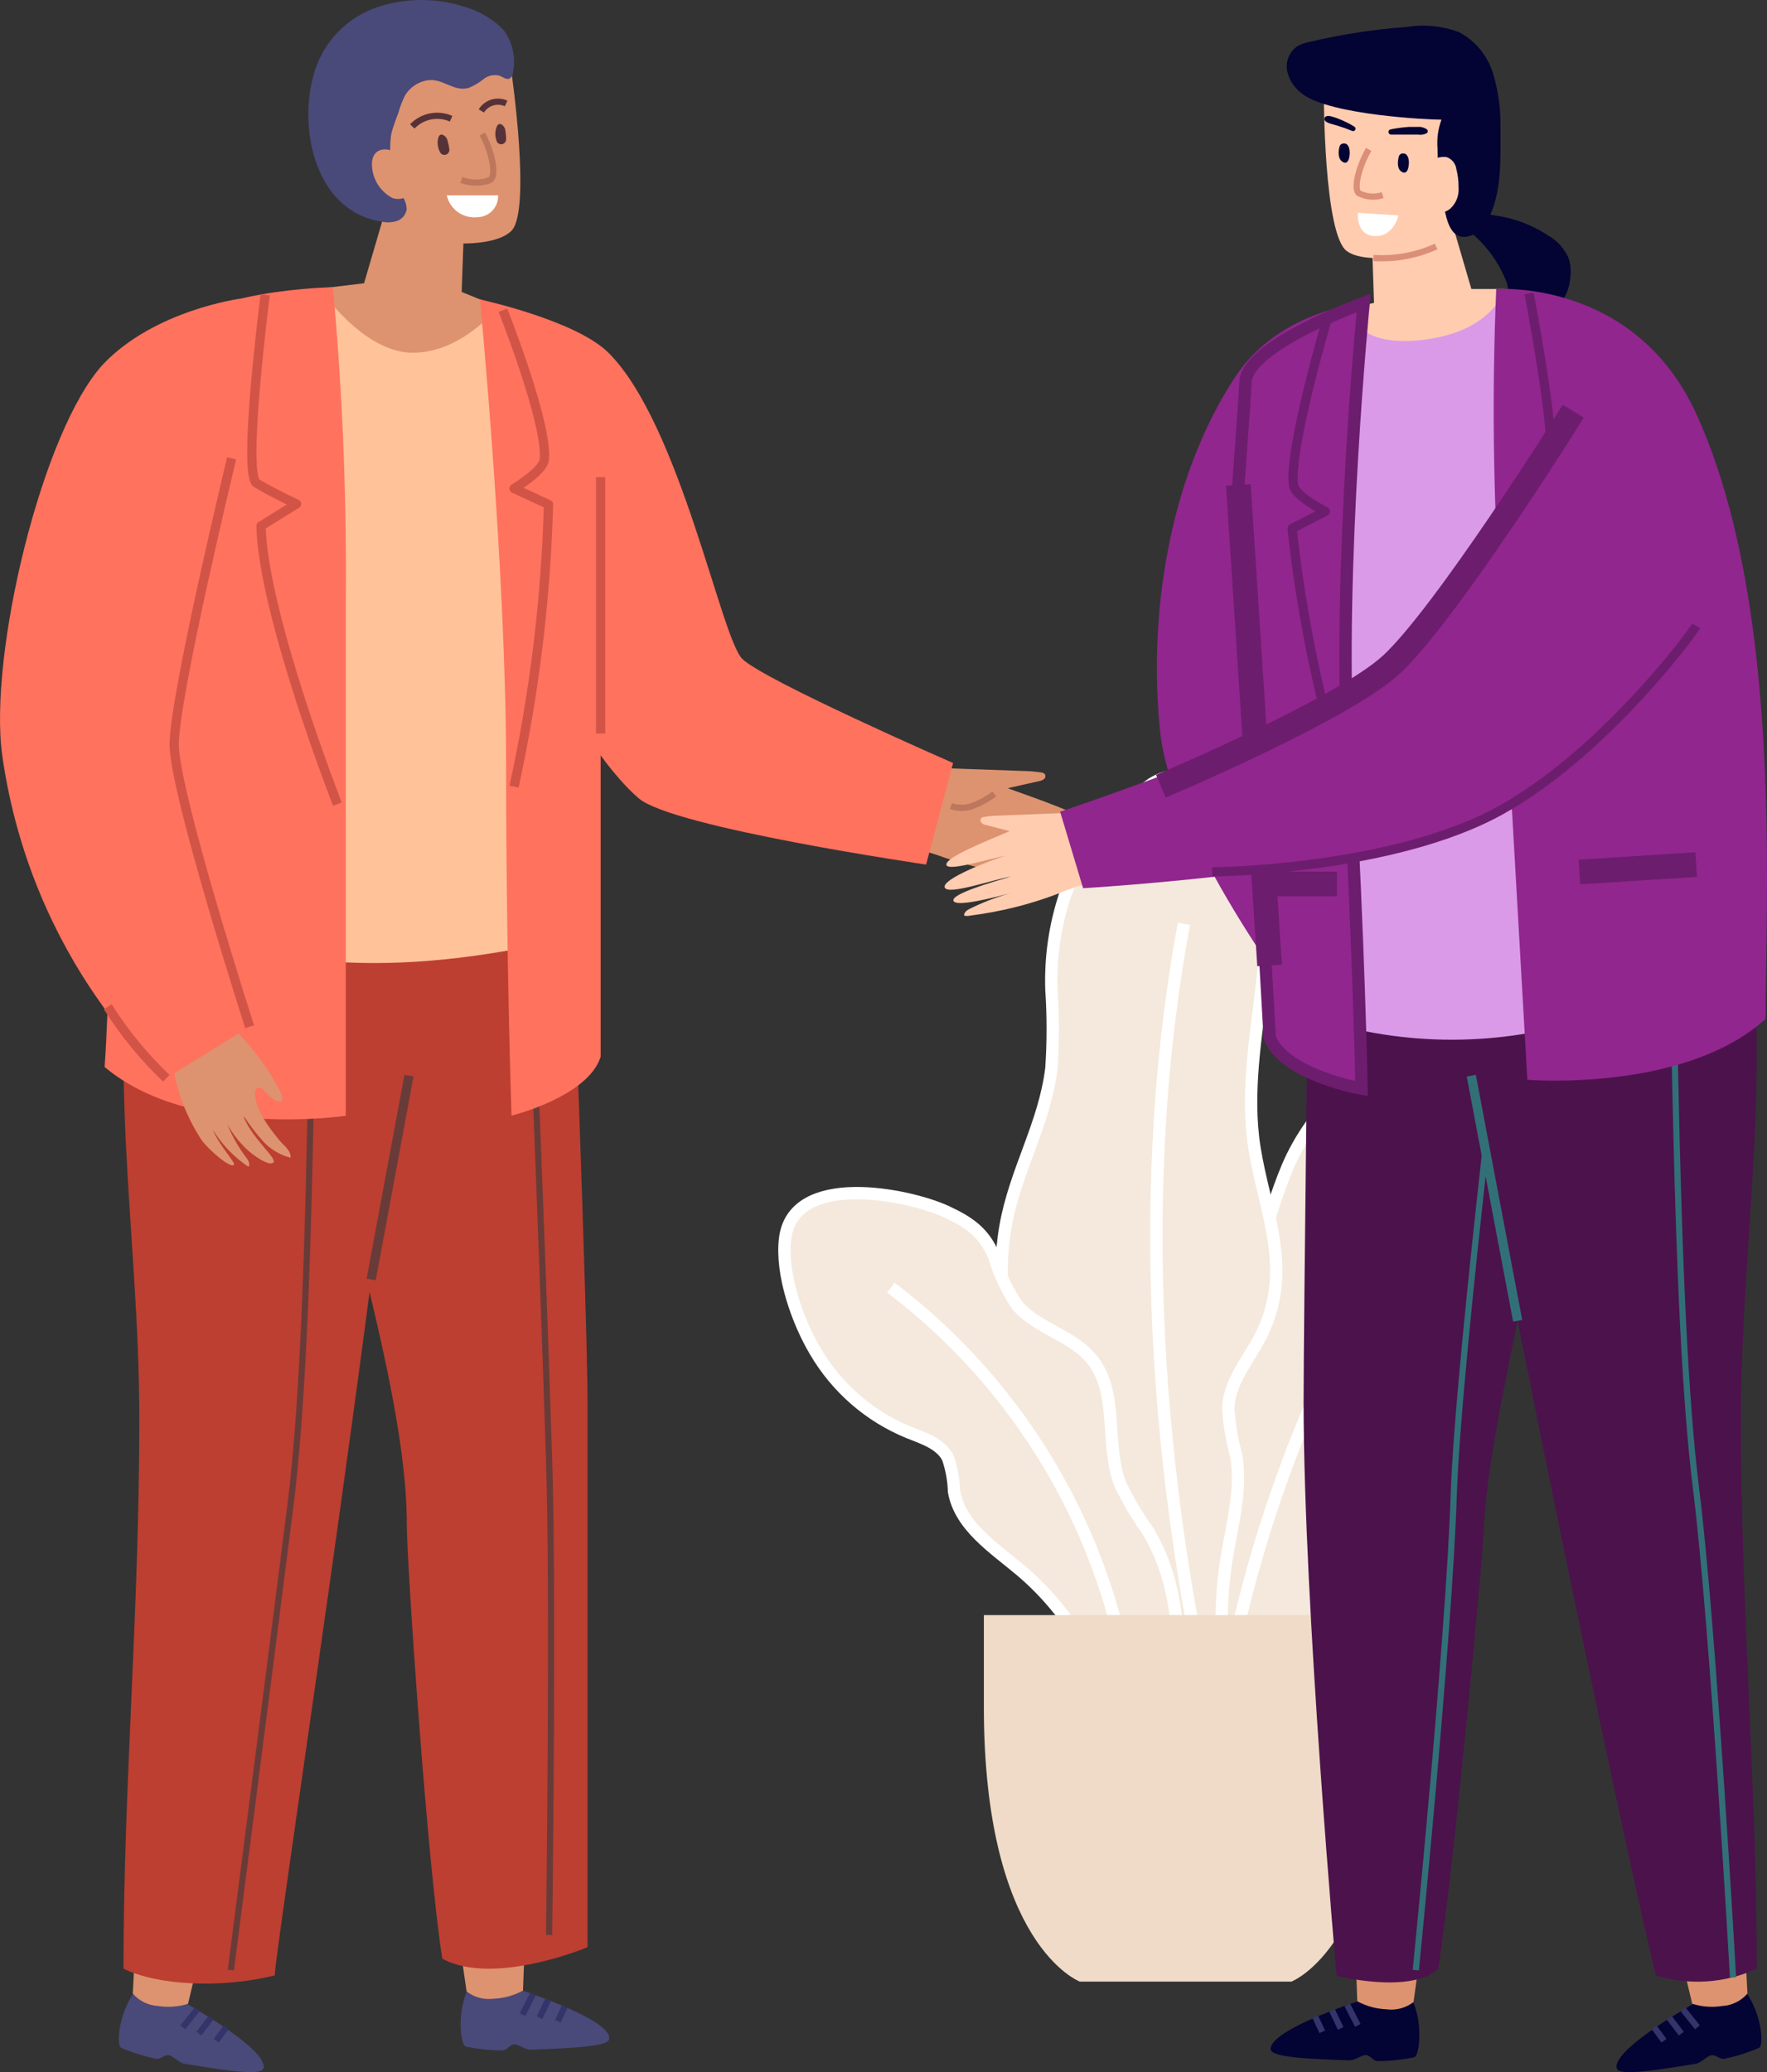
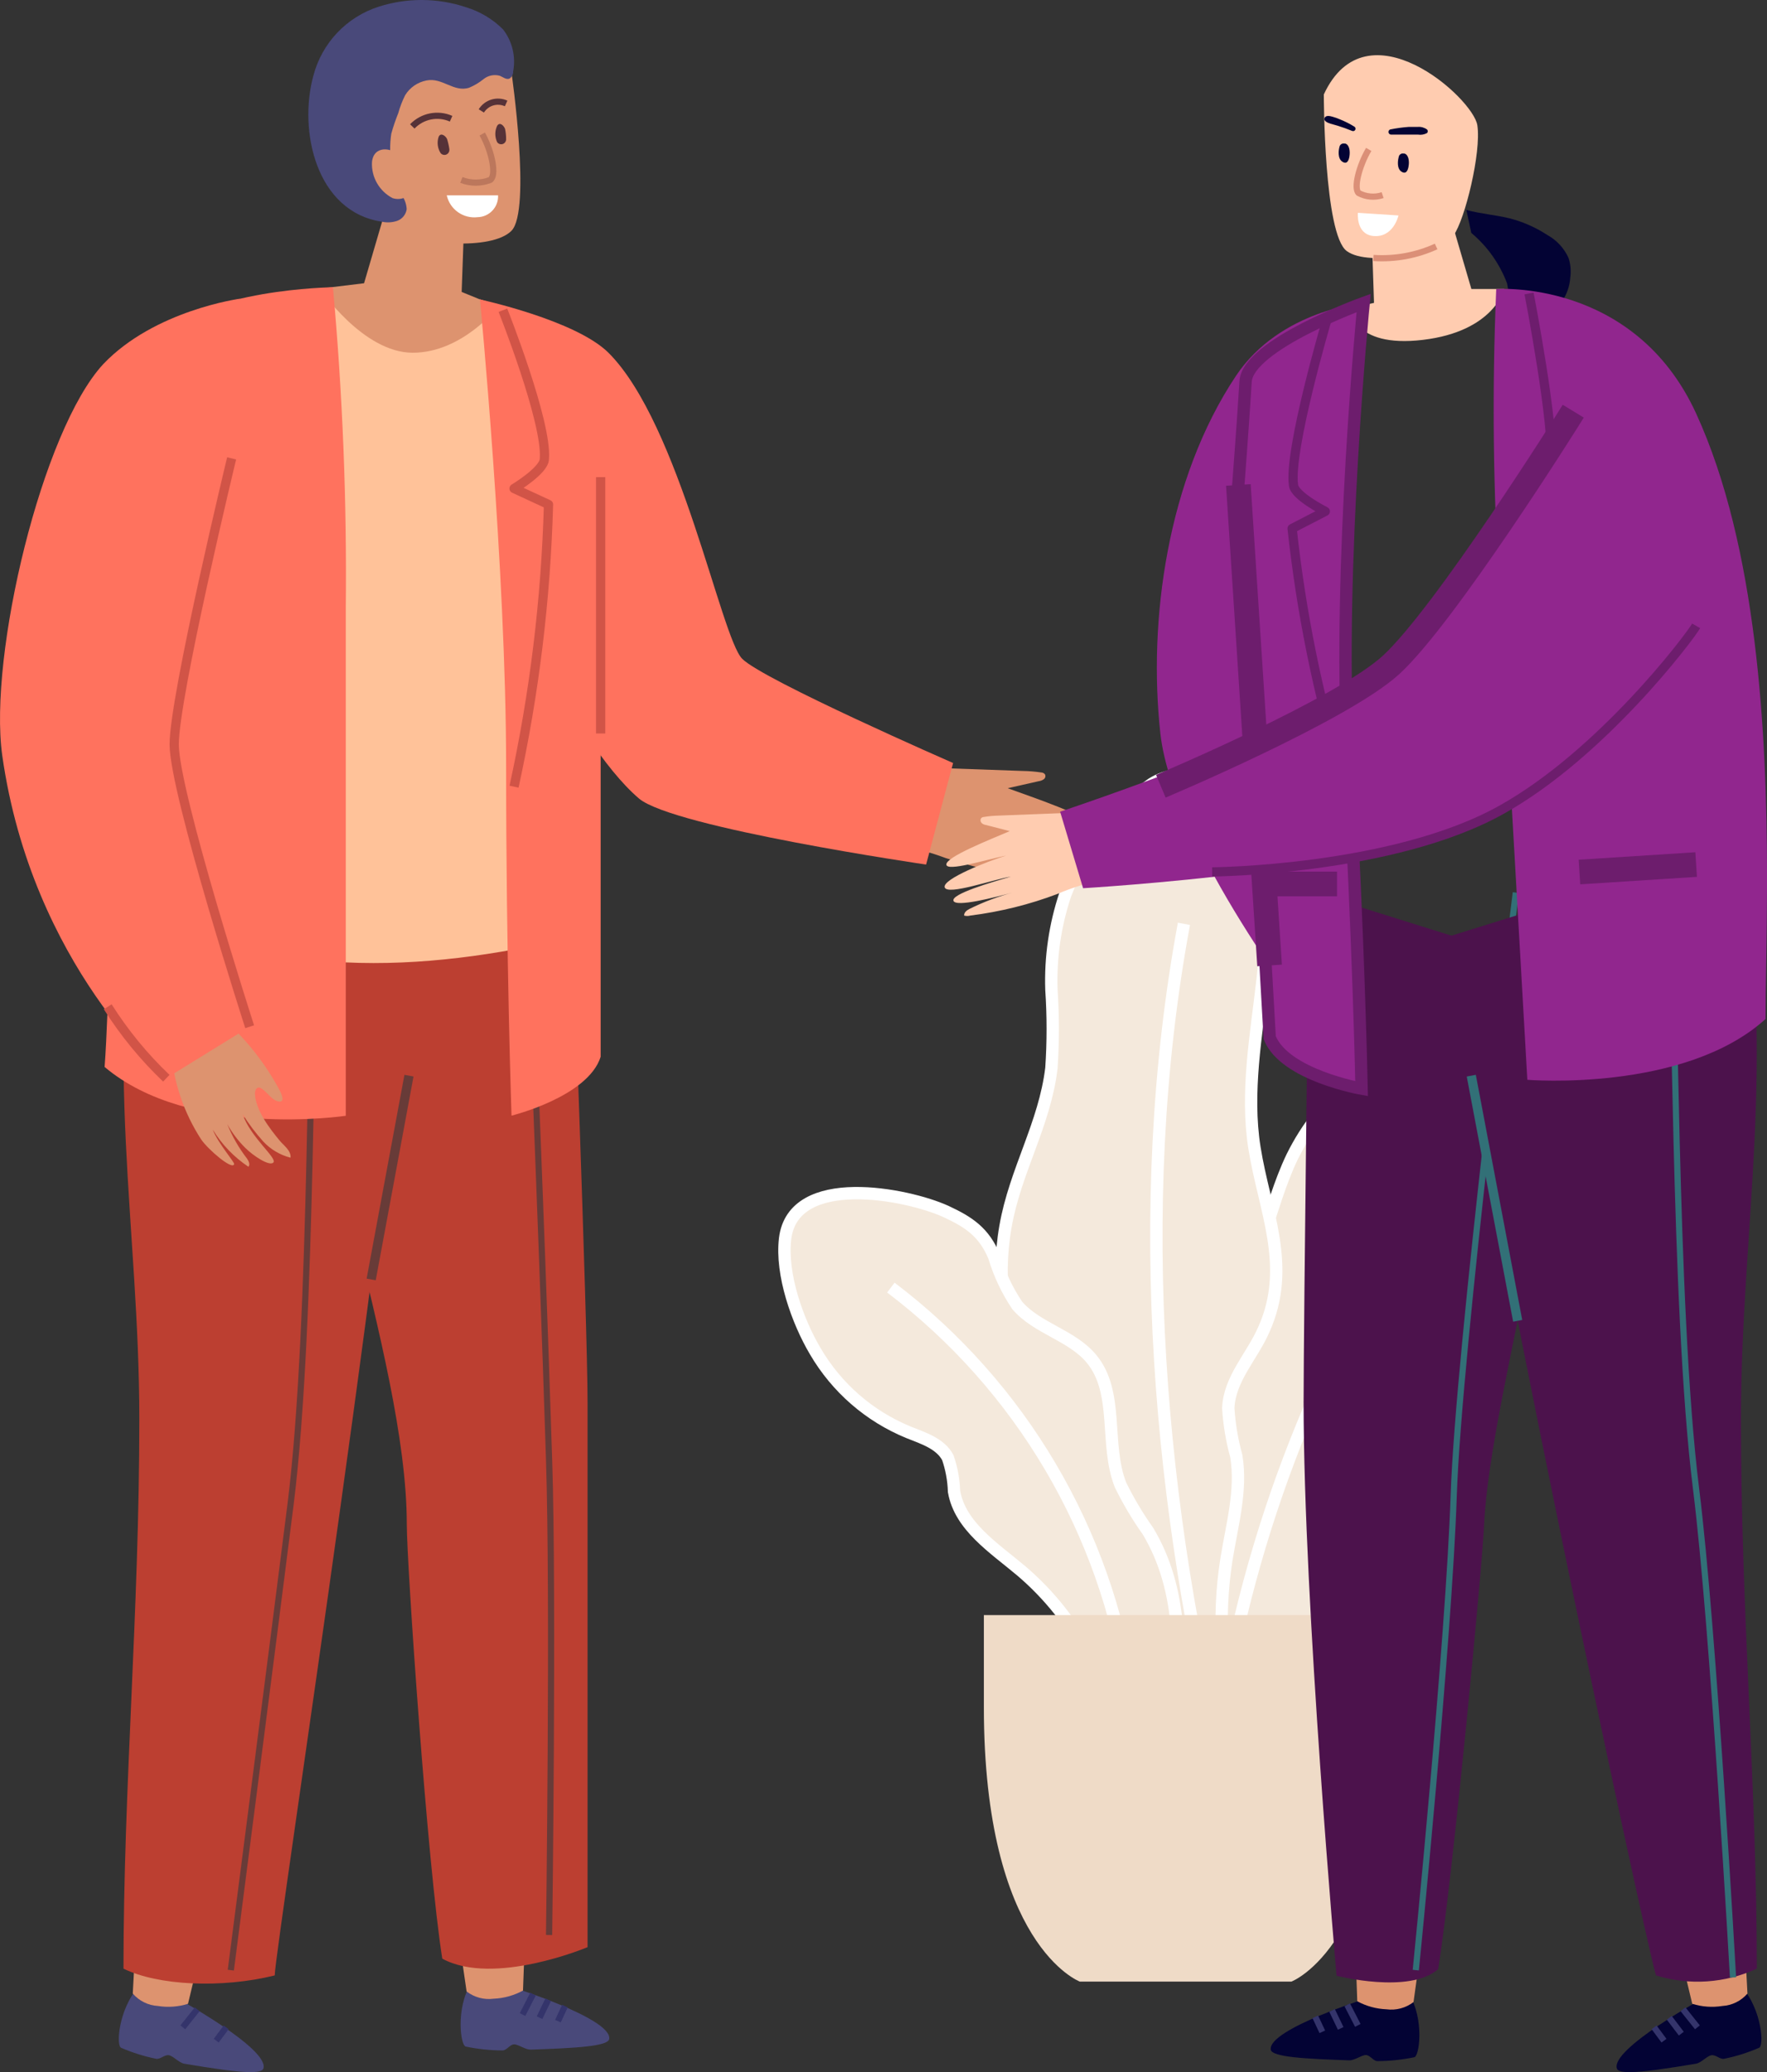
<svg xmlns="http://www.w3.org/2000/svg" xml:space="preserve" width="50.548mm" height="59.267mm" version="1.1" style="shape-rendering:geometricPrecision; text-rendering:geometricPrecision; image-rendering:optimizeQuality; fill-rule:evenodd; clip-rule:evenodd" viewBox="0 0 629.2 737.73">
  <rect x="0" y="0" width="629.2" height="737.73" fill="#333333" stroke="none" />
  <defs>
    <style type="text/css">
   
    .str9 {stroke:#327077;stroke-width:3.29;stroke-miterlimit:10}
    .str4 {stroke:#683B38;stroke-width:3.29;stroke-miterlimit:10}
    .str13 {stroke:#6D1D6D;stroke-width:3.29;stroke-miterlimit:10}
    .str6 {stroke:#D15447;stroke-width:3.29;stroke-miterlimit:10}
    .str11 {stroke:#6D1D6D;stroke-width:8.78;stroke-miterlimit:10}
    .str10 {stroke:#6D1D6D;stroke-width:4.39;stroke-miterlimit:10}
    .str0 {stroke:white;stroke-width:4.39;stroke-miterlimit:10}
    .str8 {stroke:#327077;stroke-width:2.2;stroke-miterlimit:10}
    .str2 {stroke:#34346B;stroke-width:2.2;stroke-miterlimit:10}
    .str5 {stroke:#563238;stroke-width:2.2;stroke-miterlimit:10}
    .str3 {stroke:#683B38;stroke-width:2.2;stroke-miterlimit:10}
    .str12 {stroke:#6D1D6D;stroke-width:3.29;stroke-linejoin:round;stroke-miterlimit:4}
    .str7 {stroke:#D15447;stroke-width:3.29;stroke-linejoin:round;stroke-miterlimit:4}
    .str1 {stroke:#BC775C;stroke-width:2.2;stroke-linejoin:round;stroke-miterlimit:4}
    .str14 {stroke:#DB8F77;stroke-width:2.2;stroke-linejoin:round;stroke-miterlimit:4}
    .fil1 {fill:none;fill-rule:nonzero}
    .fil10 {fill:#030334;fill-rule:nonzero}
    .fil5 {fill:#49497A;fill-rule:nonzero}
    .fil11 {fill:#4C124C;fill-rule:nonzero}
    .fil8 {fill:#563238;fill-rule:nonzero}
    .fil14 {fill:#91268E;fill-rule:nonzero}
    .fil6 {fill:#BC3F31;fill-rule:nonzero}
    .fil12 {fill:#DA9AE8;fill-rule:nonzero}
    .fil3 {fill:#DD936F;fill-rule:nonzero}
    .fil2 {fill:#EFDBC7;fill-rule:nonzero}
    .fil0 {fill:#F4E9DC;fill-rule:nonzero}
    .fil4 {fill:#FF725E;fill-rule:nonzero}
    .fil7 {fill:#FFC299;fill-rule:nonzero}
    .fil13 {fill:#FFCCB0;fill-rule:nonzero}
    .fil9 {fill:white;fill-rule:nonzero}
   
  </style>
  </defs>
  <g id="Слой_x0020_1">
    <g id="_2472078121472">
      <path class="fil0 str0" d="M422.03 612.3c0,-11.37 0.33,-22.77 1.02,-34.15 1.35,-18.47 0.25,-37.05 -3.27,-55.24 -2.86,-14.44 -4.09,-30.67 4.09,-42.66 3.7,-4.39 7.62,-8.6 11.74,-12.59 13.53,-15.34 15.66,-37.42 24.54,-55.86 10.42,-21.12 29.44,-36.73 52.18,-42.82 12.27,-3.15 27.36,-2.25 33.94,8.18 2.23,4.04 3.45,8.56 3.56,13.17 0.72,11.63 -1.71,23.24 -7.03,33.61 -5.48,10.51 -13.86,19.55 -17.71,30.75 -2.05,8.17 -3.61,16.46 -4.66,24.82 -2.87,13.59 -9.61,26.04 -19.42,35.86 -7.32,7.32 -16.69,13.58 -19.88,23.43 -2.29,7.16 -0.9,15.05 -2.86,22.29 -2.74,10.02 -11.21,17.14 -17.62,25.23 -11.94,15.25 -16.81,34.72 -21.35,53.53l-17.26 -27.56z" />
      <path class="fil1 str0" d="M517.76 410.4c-41.12,56.81 -68.96,122.13 -81.46,191.14" />
      <path class="fil0 str0" d="M412.66 616.55c0.41,-26.7 -13.7,-49.64 -25.35,-71.89 -16.36,-31 -36.11,-68.94 -29.28,-107.96 3.43,-19.79 13.99,-36.48 16.36,-56.43 0.63,-9.3 0.63,-18.64 0,-27.93 -0.38,-11.48 1.28,-22.93 4.91,-33.82 6.1,-15.9 16.81,-29.61 30.75,-39.38 11.45,-7.24 24.82,-1.88 32.39,10.22 10.26,16.36 9.41,39.54 7.16,59.34 -2.25,19.79 -6.05,40.24 -2.9,59.99 3.52,22.13 13.45,42.2 3.31,64.7 -4.09,9.41 -12.27,17.51 -12.64,27.97 0.36,5.77 1.32,11.48 2.86,17.05 2,12.27 -1.55,24.54 -3.52,36.81 -3.31,21.1 -1.77,42.68 4.5,63.1l-28.54 -1.76z" />
      <path class="fil1 str0" d="M421.58 328.9c-19.1,102.97 -8.18,210.77 14.19,301.35" />
      <path class="fil0 str0" d="M398.68 626.66c-2.44,-26.17 -15,-50.35 -35.01,-67.39 -9.69,-8.18 -21.8,-15.83 -23.96,-28.3 -0.12,-4.1 -0.87,-8.15 -2.21,-12.03 -2.66,-5.03 -8.75,-6.91 -14.07,-9.04 -13.91,-5.72 -25.54,-15.85 -33.12,-28.83 -6.34,-10.67 -12.27,-27.44 -10.75,-40.07 2.9,-24.05 43.55,-15.95 57.25,-9.7 8.18,3.8 13.58,7.36 17.22,16.12 1.84,6.15 4.6,12 8.18,17.33 6.99,8.18 19.47,10.6 26.42,18.98 10.02,12.02 4.62,30.55 10.39,44.98 2.79,5.7 6.05,11.18 9.73,16.36 12.55,20.81 12.27,46.87 8.18,70.82l-18.24 10.76z" />
      <path class="fil1 str0" d="M317.22 458.41c46.2,35.01 76.78,86.79 85.14,144.15" />
      <path class="fil2" d="M350.34 575l0 32.72c0,85.02 34.19,97.78 34.19,97.78l75.29 0c0,0 34.18,-12.76 34.18,-97.78l0 -32.72 -143.66 0z" />
      <path class="fil3" d="M331.82 273.33l32.43 1.15c2.17,0.03 4.35,0.21 6.5,0.53 0.5,0.02 0.97,0.24 1.31,0.61 0.35,0.59 0.21,1.34 -0.33,1.76 -0.54,0.41 -1.17,0.66 -1.84,0.74l-11.08 2.5c9.07,3.31 29.19,10.02 29.19,13.09 0,3.07 -18.44,-1.96 -27.52,-3.48 7.93,2 29.56,9.28 28.26,12.51 -1.31,3.23 -22.49,-3.19 -30.47,-4.09 9.16,2.29 27.44,6.87 26.58,9.53 -0.86,2.66 -18.82,-1.27 -28.06,-3.39 7.01,1.56 13.86,3.78 20.45,6.63 1.19,0.49 2.54,1.31 2.5,2.58 -0.94,0.27 -1.93,0.27 -2.86,0 -13.63,-1.44 -27.08,-4.29 -40.12,-8.51 -6.01,-2.24 -12.21,-3.91 -18.52,-4.99l13.58 -27.15z" />
-       <path class="fil1 str1" d="M338.6 286.99c2.67,0.91 5.58,0.82 8.18,-0.25 2.6,-1.03 5.05,-2.4 7.28,-4.09" />
      <path class="fil4" d="M175.8 198.41c0,0 26.95,64.69 51.73,85.88 12.27,10.39 102.24,23.51 102.24,23.51l9.61 -36.15c0,0 -67.47,-29.49 -75.08,-37.09 -7.61,-7.61 -22.12,-83.47 -47.6,-108.94 -11.69,-11.66 -45.84,-19.02 -45.84,-19.02l4.95 91.81z" />
      <path class="fil5" d="M167.63 706.28c-5.4,8.75 -3.68,22.49 -1.64,22.37 4.26,0.88 8.61,1.33 12.96,1.35 1.47,0 2.62,-2.13 4.09,-2.17 1.47,-0.04 4.09,1.96 5.97,1.88 15.29,-0.53 27.64,-1.1 27.93,-3.84 0.9,-7.36 -35.7,-18.77 -35.7,-18.77l-13.62 -0.82z" />
      <path class="fil3" d="M188.28 653.19l-2.05 55.49c-3.21,1.75 -6.78,2.75 -10.43,2.9 -3.43,0.46 -6.9,-0.47 -9.65,-2.58l-8.92 -61.34 31.04 5.52z" />
      <line class="fil1 str2" x1="189.79" y1="709.95" x2="186.07" y2="717.23" />
      <line class="fil1 str2" x1="195.19" y1="711.96" x2="192.12" y2="718.34" />
      <line class="fil1 str2" x1="201.16" y1="714.21" x2="198.67" y2="719.57" />
      <path class="fil5" d="M49.28 707.5c-6.99,7.56 -8.18,21.35 -5.97,21.63 3.95,1.7 8.06,2.98 12.27,3.84 1.43,0.29 2.99,-1.51 4.54,-1.27 1.55,0.25 3.6,2.7 5.52,3.03 9.88,1.64 18.54,2.99 23.57,2.99 2.64,-0 4.27,-0.37 4.57,-1.27 2.29,-7.03 -31.37,-25.39 -31.37,-25.39l-13.13 -3.56z" />
      <path class="fil3" d="M79.87 659.41l-12.92 53.98c-3.46,1.09 -7.13,1.35 -10.71,0.78 -3.46,-0.2 -6.69,-1.79 -8.96,-4.42l3.27 -61.71 29.32 11.37z" />
-       <line class="fil1 str2" x1="75.12" y1="718.38" x2="70.83" y2="724.02" />
      <line class="fil1 str2" x1="80.52" y1="721.78" x2="77" y2="726.52" />
      <line class="fil1 str2" x1="70.22" y1="715.35" x2="65.1" y2="721.77" />
      <path class="fil6" d="M203.41 317.25c0,0 5.81,153.89 5.81,182.06l0 193.92c0,0 -33.41,14.07 -51.73,4.09 -5.28,-33.21 -12.64,-140.59 -12.64,-154.66 0,-60.36 -40.36,-157.94 -30.96,-197.32l89.52 -28.09z" />
      <path class="fil6" d="M50.18 301.22c-13.62,76.43 -0.57,135.73 -0.57,204.14 0,68.42 -5.64,130.45 -5.64,195.52 12.27,6.01 34.8,7.12 53.86,2.41 0,-9.04 47.03,-314.64 47.03,-369.93l-94.67 -32.14z" />
      <path class="fil1 str3" d="M112.46 337.9c-2.25,2.41 -0.74,131.97 -9,197.72 -6.14,48.83 -21.27,165.79 -21.27,165.79" />
      <path class="fil1 str3" d="M187.71 314.14c0,0 4.95,115.36 7.81,205.54 1.6,49.07 0,169.22 0,169.22" />
      <line class="fil1 str4" x1="132.17" y1="455.51" x2="145.63" y2="382.96" />
      <path class="fil7" d="M61.63 130.89c-8.18,53.53 -16.15,136.05 -9.69,192.2 46.17,26.87 104.4,22.57 156.34,9.41 3.23,-29.98 -2.05,-175.07 -16.36,-201.65 0,0 -2.82,-26.05 -52.96,-26.05 -5.52,0 -25.19,-2 -25.19,-2l-52.14 28.1z" />
      <path class="fil3" d="M165.25 79.98l-0.86 23.96 12.96 5.28c0,0 -12.68,16.36 -30.38,16.36 -17.71,0 -33.08,-22.82 -33.08,-22.82l15.75 -1.92 11.37 -38.85 24.25 17.99z" />
      <path class="fil3" d="M182.14 25.84c0,0 7.08,49.07 0,56.31 -7.08,7.24 -33.62,4.78 -38.4,0 -4.78,-4.78 -14.11,-27.73 -14.11,-37.54 0,-9.81 32.67,-49.16 52.51,-18.77z" />
      <path class="fil5" d="M134.91 2.36c-11.46,3.65 -20.25,12.91 -23.31,24.54 -5.4,19.55 0.9,48.62 24.54,52.06 1.8,0.37 3.66,0.24 5.4,-0.37 1.74,-0.68 2.99,-2.24 3.27,-4.09 -0.07,-1.58 -0.55,-3.12 -1.39,-4.46 -3.82,-6.82 -5.26,-14.72 -4.09,-22.45 0.69,-2.49 1.53,-4.93 2.49,-7.32 0.6,-2.21 1.43,-4.34 2.45,-6.38 1.68,-2.74 4.45,-4.64 7.61,-5.24 5.6,-1.15 9.69,4.33 15.17,2.58 1.87,-0.78 3.62,-1.83 5.19,-3.11 1.61,-1.27 3.74,-1.7 5.73,-1.14 1.15,0.45 2.33,1.51 3.48,0.98 0.82,-0.56 1.3,-1.5 1.27,-2.49 1.01,-5.27 -0.29,-10.71 -3.56,-14.97 -3.69,-3.7 -8.25,-6.42 -13.25,-7.93 -5.02,-1.68 -10.25,-2.53 -15.48,-2.57l-0.65 0c-5.01,0.03 -10.03,0.82 -14.86,2.36z" />
      <path class="fil3" d="M142.64 55.85c-3.11,-3.6 -9.61,-4.09 -10.18,1.84 -0.29,5.34 2.58,10.36 7.32,12.84 2.65,0.89 5.57,-0.15 7.03,-2.53l-4.17 -12.15z" />
      <path class="fil8" d="M160.02 53.19c-0.17,-1.25 -0.45,-2.48 -0.82,-3.68 -0.49,-1.1 -2.21,-2.45 -2.99,-0.86 -0.67,1.93 -0.43,4.07 0.65,5.81 0.58,0.78 1.69,0.93 2.46,0.34 0.5,-0.38 0.76,-0.99 0.69,-1.61z" />
      <path class="fil8" d="M180.22 49.72c0.02,-1.28 -0.11,-2.55 -0.37,-3.8 -0.37,-1.06 -1.8,-2.7 -2.82,-1.15 -0.88,1.85 -0.88,4 0,5.85 0.56,0.79 1.66,0.98 2.45,0.42 0.43,-0.31 0.7,-0.79 0.74,-1.32z" />
      <path class="fil1 str5" d="M146.81 45.01c3.57,-3.73 9.1,-4.83 13.82,-2.74" />
      <path class="fil1 str5" d="M171.39 39.49c1.86,-2.98 5.64,-4.11 8.83,-2.66" />
      <path class="fil1 str1" d="M171.72 47.71c3.6,6.5 5.15,14.93 2.82,16.36 -3.3,1.27 -6.96,1.27 -10.26,0" />
      <path class="fil9" d="M177.36 69.55l-18.28 0c1.14,5.03 5.89,8.38 11,7.77 4.11,-0.09 7.37,-3.49 7.28,-7.6 0,-0.06 0,-0.11 -0,-0.17z" />
      <path class="fil4" d="M213.88 169.86l0 206.39c-4.54,14.27 -31.74,20.94 -31.74,20.94 0,0 -1.92,-55.17 -1.92,-124.6 0,-69.44 -9.32,-166.03 -9.32,-166.03 0,0 36.81,11.12 38.32,24.95 1.51,13.82 4.66,38.36 4.66,38.36z" />
      <line class="fil1 str6" x1="213.88" y1="261.14" x2="213.88" y2="169.87" />
      <path class="fil4" d="M37.25 379.86c30.43,25.72 85.88,17.38 85.88,17.38l0 -180.75c0.4,-38.13 -1.12,-76.25 -4.58,-114.22 0,0 -46.37,0.57 -61.34,18.08 -14.97,17.5 -16.93,220.42 -19.96,259.52z" />
-       <path class="fil1 str7" d="M94.43 104.97c0,0 -8.18,63.47 -3.07,67.07 4.61,2.69 9.37,5.15 14.23,7.36l-12.64 7.85c0.65,31.24 27.19,99.04 27.19,99.04" />
      <path class="fil1 str7" d="M179.08 110.45c0,0 15.83,39.79 14.76,52.92 0,4.09 -10.8,10.55 -10.8,10.55l12.27 5.68c-0.93,33.8 -5.04,67.44 -12.27,100.48" />
      <path class="fil3" d="M78.35 361.74c8.52,7.3 15.63,16.1 20.98,25.97 0.66,1.19 2.66,5.15 -0.41,4.38 -2.21,-0.57 -3.76,-3.19 -5.6,-4.42 -0.32,-0.27 -0.72,-0.45 -1.15,-0.49 -1.02,0 -1.43,1.31 -1.39,2.33 0.29,5.81 5.24,12.27 8.83,16.6 1.43,1.72 4.09,3.52 3.85,6.05 -3.73,-0.94 -7.11,-2.95 -9.73,-5.77 -2.71,-3.01 -5.16,-6.26 -7.32,-9.69 2.78,8.18 12.27,15.54 10.96,17.14 -1.31,1.59 -7.24,-2.37 -10.02,-5.16 -2.53,-2.5 -4.69,-5.35 -6.42,-8.46 1.77,4.39 4.14,8.52 7.03,12.27 0.61,0.86 1.19,2.13 0.49,2.9 -5.13,-3.44 -9.46,-7.94 -12.68,-13.21 1.88,4.87 7.81,11.61 7.61,12.27 -0.61,2.33 -9.49,-5.4 -11.78,-8.84 -6.14,-9.46 -9.81,-20.32 -10.67,-31.57l17.42 -12.31z" />
      <path class="fil4" d="M85.39 106.36c0,0 -30.38,4.09 -48.62,23.27 -21.8,23.55 -40.89,103.5 -35.99,139.2 10.59,75 58.44,115.03 58.44,115.03l29.69 -18.32c0,0 -26.87,-83.34 -26.87,-100.52 0,-17.17 13.41,-65.14 13.41,-65.14l9.94 -93.53z" />
      <path class="fil1 str6" d="M88.9 365.54c0,0 -26.87,-83.34 -26.87,-100.52 0,-17.18 20.45,-101.83 20.45,-101.83" />
      <path class="fil1 str6" d="M38.36 358.43c5.88,9.3 12.89,17.85 20.86,25.44" />
      <path class="fil10" d="M523.9 82.92c5.74,4.8 10.14,11.02 12.76,18.03 0.43,3.11 1.46,6.11 3.03,8.83 3.37,3.66 8.93,4.22 12.96,1.31 3.82,-2.98 6.18,-7.44 6.5,-12.27 0.33,-2.34 0.12,-4.71 -0.61,-6.95 -1.55,-3.47 -4.19,-6.34 -7.52,-8.18 -4.15,-2.72 -8.73,-4.74 -13.54,-5.97 -5.07,-1.23 -10.31,-1.6 -15.34,-2.98l1.76 8.18z" />
      <path class="fil10" d="M501.81 710.08c5.4,8.75 3.68,22.49 1.64,22.37 -4.27,0.88 -8.61,1.32 -12.96,1.35 -1.47,0 -2.62,-2.13 -4.09,-2.16 -1.47,-0.04 -4.09,1.96 -5.97,1.88 -15.3,-0.53 -27.6,-1.1 -27.94,-3.84 -0.89,-7.36 35.7,-18.73 35.7,-18.73l13.62 -0.86z" />
      <path class="fil3" d="M481.25 653.19l2.05 59.3c3.19,1.74 6.75,2.71 10.39,2.86 3.43,0.46 6.91,-0.47 9.65,-2.58l8.91 -64.94 -30.99 5.36z" />
      <line class="fil1 str2" x1="479.73" y1="713.76" x2="483.49" y2="721.08" />
      <line class="fil1 str2" x1="474.33" y1="715.76" x2="477.4" y2="722.15" />
      <line class="fil1 str2" x1="468.36" y1="718.05" x2="470.86" y2="723.37" />
      <path class="fil10" d="M620.24 707.5c6.99,7.56 8.18,21.35 5.97,21.63 -3.95,1.7 -8.06,2.98 -12.27,3.84 -1.43,0.29 -2.98,-1.51 -4.53,-1.27 -1.55,0.25 -3.6,2.7 -5.53,3.03 -9.88,1.64 -18.54,2.99 -23.57,2.99 -2.64,-0 -4.27,-0.37 -4.57,-1.27 -2.29,-7.03 31.37,-25.39 31.37,-25.39l13.13 -3.56z" />
      <path class="fil3" d="M589.66 659.41l12.92 53.98c3.46,1.09 7.13,1.35 10.71,0.78 3.46,-0.2 6.69,-1.79 8.95,-4.42l-3.27 -61.71 -29.32 11.37z" />
      <line class="fil1 str2" x1="594.4" y1="718.38" x2="598.69" y2="724.02" />
      <line class="fil1 str2" x1="589" y1="721.78" x2="592.52" y2="726.52" />
      <line class="fil1 str2" x1="599.3" y1="715.35" x2="604.42" y2="721.77" />
      <path class="fil11" d="M466.15 317.25c0,0 -1.96,153.89 -1.96,182.06 0,71.61 11.74,204.1 11.74,204.1 0,0 25.93,6.67 36.19,-2.37 5.27,-33.21 15.78,-144.39 16.36,-158.46 2.13,-47.23 36.56,-157.93 27.15,-197.32l-89.48 -28.01z" />
      <path class="fil1 str8" d="M539.76 317.78c0,0 -20.45,163.58 -22.12,214.74 -1.68,51.16 -13.5,168.89 -13.5,168.89" />
      <path class="fil11" d="M619.35 301.22c13.62,76.43 0.57,135.73 0.57,204.14 0,68.42 5.65,130.45 5.65,195.52 -11.26,5.21 -24.05,6.07 -35.91,2.41 -4.91,-17.18 -64.12,-293.99 -73.61,-369.93l103.3 -32.14z" />
      <path class="fil1 str8" d="M594.52 329.39c2.29,2.41 1.19,135.16 9.45,200.91 6.13,49.07 13.13,173.72 13.13,173.72" />
      <line class="fil1 str9" x1="540.42" y1="470.24" x2="523.9" y2="382.96" />
-       <path class="fil12" d="M500.87 115.52c-9.65,-1.84 -21.1,-3.15 -27.89,4.09 -3.57,4.57 -5.67,10.12 -6.01,15.91 -6.87,45.92 -3.68,92.67 -0.53,139.04l5.64 81.79c-0.04,2.17 0.53,4.31 1.63,6.18 1.75,1.84 4.07,3.02 6.59,3.35 32.48,7.68 66.55,4.98 97.41,-7.73 6.22,-2.58 12.76,-6.01 15.66,-12.06 2,-5.33 2.4,-11.13 1.14,-16.68 -4.37,-31.49 -14.11,-62.16 -16.72,-93.81 -2.13,-25.4 0.33,-51.04 -2.58,-76.35 -1.64,-14.03 -5.19,-28.63 -14.52,-39.05 -9.32,-10.43 -25.68,-16.03 -38.03,-9.28l-21.8 4.62z" />
      <path class="fil13" d="M471.39 33.65c0,0 0,49.77 8.18,55.74 8.18,5.97 33.98,0 38.03,-5.6 4.05,-5.6 9.9,-29.48 8.46,-39.18 -1.43,-9.69 -39.46,-43.88 -54.68,-10.96z" />
      <path class="fil13" d="M488.4 81.82l0.86 26.01 -8.51 1.88c0,0 0.49,14.31 25.93,11.29 25.43,-3.03 28.99,-18.12 28.99,-18.12l-11.74 0 -11.37 -38.85 -24.17 17.79z" />
      <path class="fil14" d="M485.7 107.87c0,0 -29.69,2.25 -45.56,25.89 -24.54,36.8 -31.37,87.27 -26.95,127.39 4.42,40.12 54.1,103.95 54.1,103.95l11.12 -13.37c0,0 -24.09,-81.34 -24.09,-103.09 0,-21.76 15.91,-72.3 15.91,-72.3l15.46 -68.46z" />
      <path class="fil14" d="M440.96 172.65c2.7,47.44 10.26,180.47 11.16,196.78 5.32,13.37 32.72,18.16 32.72,18.16 0,0 -1.06,-52.71 -4.83,-118.92 -3.76,-66.21 5.56,-160.8 5.56,-160.8 0,0 -41.26,14.84 -42.04,27.97 -0.78,13.13 -2.58,36.81 -2.58,36.81z" />
      <path class="fil1 str10" d="M440.96 172.65c2.7,47.44 10.26,180.47 11.16,196.78 5.32,13.37 32.72,18.16 32.72,18.16 0,0 -1.06,-52.71 -4.83,-118.92 -3.76,-66.21 5.56,-160.8 5.56,-160.8 0,0 -41.26,14.84 -42.04,27.97 -0.78,13.13 -2.58,36.81 -2.58,36.81z" />
      <line class="fil1 str11" x1="452.08" y1="343.71" x2="440.96" y2="172.65" />
      <path class="fil14" d="M628.67 362.8c-28.99,26.21 -84.81,21.63 -84.81,21.63 0,0 -6.01,-105.18 -9.82,-172.29 -2.37,-36.36 -2.79,-72.82 -1.26,-109.23 0,0 49.15,-3.76 71.2,44.33 21.76,47.46 25.15,113.85 25.23,163.66l0 4.12c-0.04,19.46 -0.53,36.14 -0.53,47.78z" />
      <line class="fil1 str11" x1="562.42" y1="310.46" x2="603.97" y2="307.8" />
      <line class="fil1 str11" x1="450.29" y1="314.71" x2="476.09" y2="314.71" />
      <path class="fil1 str12" d="M472.49 113.84c0,0 -13.66,46.29 -11.9,58.81 0.25,3.88 11.33,9.41 11.33,9.41l-11.82 6.09c3.21,29.68 9.15,59.01 17.75,87.6" />
      <path class="fil1 str12" d="M544.47 104.48c0,0 9.2,47.44 7.77,60.24 0,4.09 -9.28,9.9 -9.28,9.9l9.77 5.93c-0.91,30.13 -4.94,60.09 -12.02,89.39" />
      <path class="fil13" d="M380.28 289.4l-24.95 0.98c-1.7,0.04 -3.39,0.21 -5.07,0.49 -0.39,0.02 -0.75,0.22 -0.98,0.53 -0.27,0.55 -0.16,1.21 0.29,1.64 0.4,0.34 0.88,0.57 1.39,0.65l8.59 2.21c-7.08,3.03 -22.57,9.12 -22.57,11.86 0,2.74 14.23,-1.76 21.26,-3.15 -6.13,1.84 -22.86,8.38 -21.84,11.33 1.02,2.94 17.38,-2.86 23.56,-3.84 -7.08,2.04 -21.22,6.17 -20.45,8.59 0.78,2.41 14.56,-1.15 21.67,-3.07 -5.51,1.44 -10.85,3.44 -15.95,5.97 -0.9,0.45 -1.96,1.19 -1.92,2.37 0.72,0.2 1.49,0.2 2.21,0 10.6,-1.33 21.01,-3.91 31,-7.69 4.6,-2 9.4,-3.53 14.31,-4.54l-10.55 -24.33z" />
      <path class="fil14" d="M562.09 141.81c0,0 -47.11,74.96 -66.78,94.79 -19.67,19.83 -117.82,52.38 -117.82,52.38l8.18 27.24c0,0 111.81,-6.5 145.46,-25.52 33.66,-19.02 73,-67.88 73,-67.88l-42.04 -81.01z" />
      <path class="fil1 str11" d="M560.21 146.39c-2.49,4.09 -45.56,72.47 -64.74,90.21 -17.5,16.15 -82.12,43.31 -82.12,43.31" />
      <path class="fil1 str13" d="M603.97 222.82c-2.33,4.09 -33.65,45.56 -69.24,65.43 -38.6,21.67 -103.1,22.17 -103.1,22.17" />
-       <path class="fil10" d="M513.18 42.6c-4.87,0 -38.81,-1.64 -49.07,-8.91 -2.86,-1.92 -4.9,-4.84 -5.72,-8.18 -0.77,-3.51 0.69,-7.13 3.68,-9.12 1.27,-0.7 2.65,-1.19 4.09,-1.43 11.54,-2.74 23.29,-4.54 35.13,-5.4 6.23,-0.97 12.61,-0.28 18.48,2 5.65,3.09 9.89,8.25 11.82,14.39 1.86,6.09 2.77,12.44 2.7,18.81l0 1.35c0,10.06 0.49,20.98 -3.6,30.34 -0.57,1.44 -1.3,2.81 -2.17,4.09 -1.61,2.06 -3.96,3.4 -6.54,3.76 -4.09,0.53 -5.93,-3.27 -6.87,-6.62 -2.16,-8.08 -3.24,-16.41 -3.23,-24.78 -0.29,-3.48 0.19,-6.98 1.39,-10.26l-0.08 -0.04z" />
      <path class="fil13" d="M507.05 60.47c-0.7,-1.72 1.64,-3.07 3.6,-3.84 1.39,-0.65 2.94,-0.88 4.46,-0.7 1.88,0.65 3.23,2.32 3.48,4.29 0.55,2.14 0.81,4.34 0.78,6.54 0.23,2.81 -0.84,5.57 -2.9,7.48 -2.52,2.11 -6.19,2.11 -8.71,0l-0.7 -13.78z" />
      <path class="fil10" d="M495.47 47.92l6.34 0 3.11 0c1.09,0.18 2.21,-0.01 3.19,-0.53 0.36,-0.31 0.4,-0.85 0.1,-1.21 -0.03,-0.04 -0.06,-0.07 -0.1,-0.1 -0.94,-0.67 -2.08,-0.99 -3.23,-0.9l-3.23 0c-2.21,0.16 -4.41,0.46 -6.58,0.9 -0.5,0.15 -0.78,0.67 -0.62,1.17 0.11,0.39 0.47,0.65 0.87,0.67l0.16 0z" />
      <path class="fil10" d="M482.14 45.01c-1.58,-0.97 -3.23,-1.8 -4.95,-2.49 -0.85,-0.38 -1.73,-0.69 -2.62,-0.94 -0.86,-0.24 -2.41,-0.69 -2.9,0.41 -0.49,1.1 1.19,1.76 2.09,2.05 0.9,0.29 1.76,0.45 2.62,0.74 1.72,0.53 3.44,1.15 5.11,1.84 0.44,0.18 0.94,-0.03 1.13,-0.47 0.18,-0.44 -0.03,-0.94 -0.47,-1.13z" />
      <path class="fil10" d="M501.57 59.16c0.33,-1.76 0,-4.09 -1.47,-4.5l-0.37 0c-0.64,-0.11 -1.28,0.23 -1.55,0.82 -0.53,1.64 -0.82,4.5 0.82,5.6 1.64,1.1 2.33,-0.33 2.58,-1.92z" />
      <path class="fil10" d="M480.51 55.65c0.29,-1.8 0,-4.09 -1.47,-4.54l-0.37 0c-0.65,-0.12 -1.31,0.22 -1.6,0.82 -0.53,1.59 -0.77,4.5 0.86,5.6 1.64,1.11 2.33,-0.25 2.58,-1.88z" />
      <path class="fil1 str14" d="M487.38 53.19c-3.48,5.93 -5.44,13.86 -3.6,15.54 2.63,1.41 5.72,1.67 8.55,0.74" />
      <path class="fil1 str14" d="M489.05 91.84c7.67,0.51 15.34,-0.9 22.33,-4.09" />
      <path class="fil9" d="M483.53 75.77l14.44 0.94c0,0 -1.8,8.18 -9.2,7.28 -6.01,-0.82 -5.24,-8.22 -5.24,-8.22z" />
    </g>
  </g>
</svg>